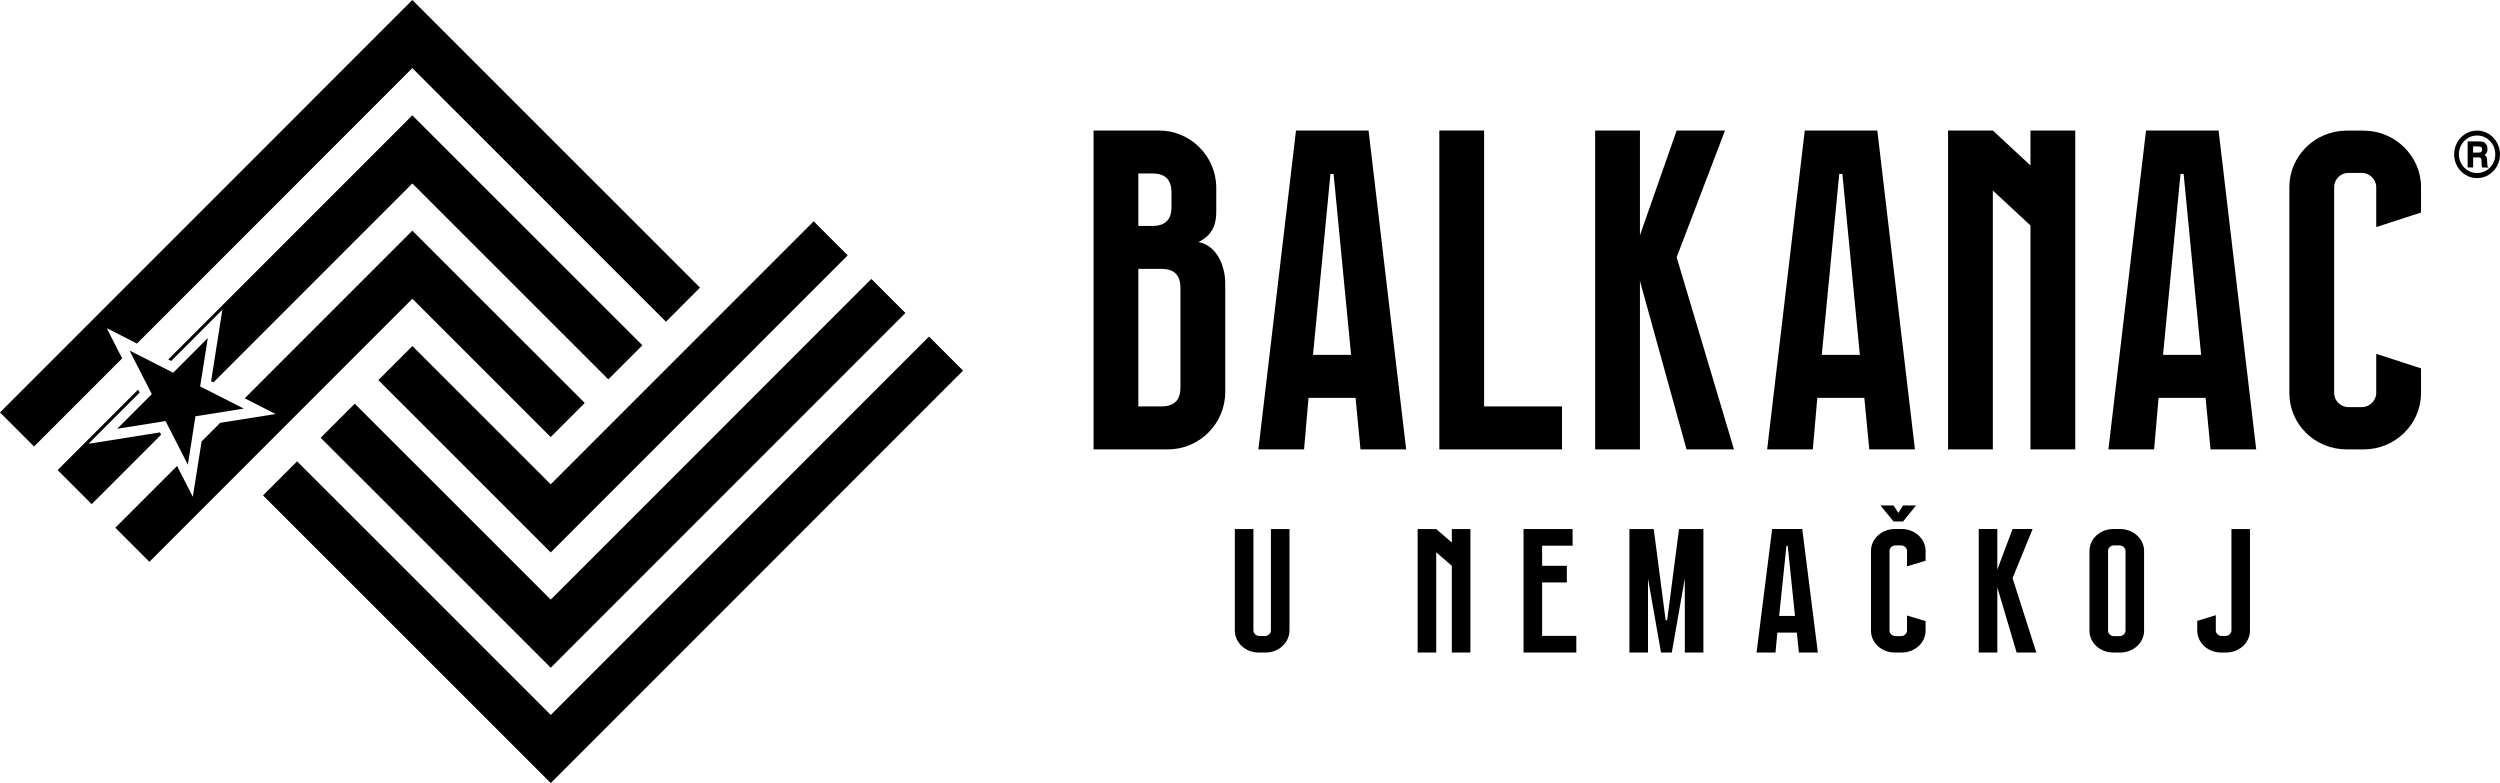
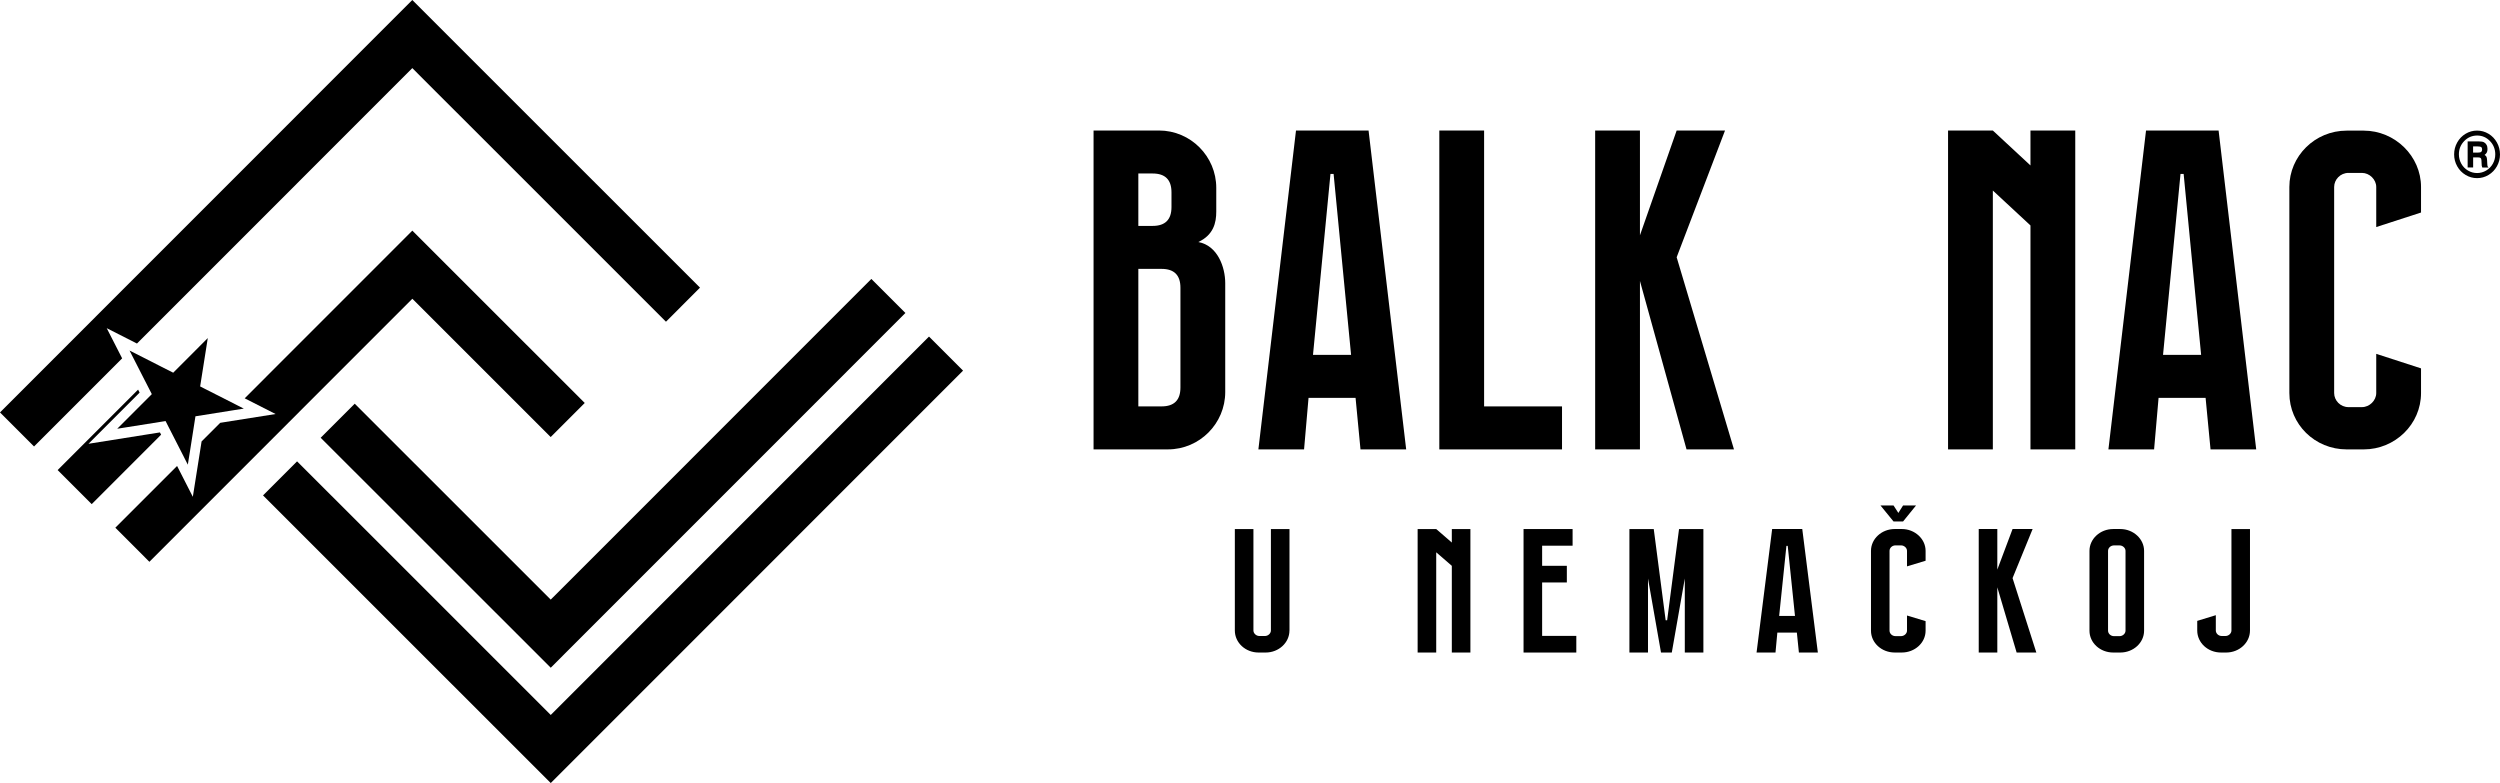
<svg xmlns="http://www.w3.org/2000/svg" id="Layer_2" data-name="Layer 2" viewBox="0 0 191.558 60">
  <g id="Layer_1-2" data-name="Layer 1">
    <g>
      <g>
        <polygon points="71.183 25.789 51.034 45.944 48.426 48.554 46.618 50.363 44.01 52.973 42.2 54.783 40.391 52.973 37.78 50.365 35.971 48.556 33.363 45.946 22.762 35.35 20.154 37.96 33.363 51.166 35.171 52.973 37.781 55.583 39.591 57.392 42.2 60 44.808 57.392 46.618 55.581 49.227 52.971 51.036 51.163 53.644 48.553 73.792 28.399 71.183 25.789" />
        <polygon points="44.007 44.137 42.198 45.944 27.181 30.932 24.571 33.542 35.17 44.137 37.781 46.746 39.59 48.554 42.2 51.164 44.808 48.553 46.615 46.746 49.225 44.136 69.375 23.982 66.765 21.373 46.617 41.527 44.007 44.137" />
-         <polygon points="31.598 26.513 28.99 29.123 39.587 39.719 42.198 42.329 44.807 39.717 64.954 19.565 62.346 16.955 42.197 37.109 31.598 26.513" />
        <polygon points="8.177 25.145 10.495 26.323 22.758 14.057 25.366 11.446 27.175 9.637 29.782 7.029 31.592 5.218 33.4 7.029 36.012 9.637 37.819 11.444 40.431 14.054 51.029 24.651 53.636 22.04 40.429 8.836 38.62 7.027 36.01 4.419 34.2 2.608 31.592 0 28.983 2.608 27.173 4.42 24.565 7.029 22.758 8.837 20.148 11.449 0 31.601 2.608 34.211 9.359 27.459 8.177 25.145" />
        <polygon points="12.255 33.133 6.78 34.004 10.698 30.082 10.581 29.854 4.417 36.018 7.027 38.628 12.344 33.308 12.255 33.133" />
-         <polygon points="29.785 15.864 31.593 14.056 46.611 29.068 49.221 26.458 38.62 15.863 36.01 13.254 34.202 11.447 31.593 8.836 28.983 11.447 27.176 13.256 24.566 15.864 12.893 27.542 13.119 27.657 17.038 23.732 16.174 29.21 16.351 29.301 27.175 18.473 29.785 15.864" />
        <polygon points="42.195 33.488 44.804 30.877 34.205 20.283 31.593 17.671 28.985 20.283 18.749 30.52 21.116 31.724 17.756 32.256 16.873 32.398 15.446 33.825 15.302 34.741 14.775 38.067 13.569 35.704 8.837 40.435 11.447 43.047 31.595 22.891 42.195 33.488" />
        <polygon points="12.687 32.263 12.88 32.643 12.924 32.728 14.106 35.042 14.147 35.126 14.392 35.605 14.529 34.742 14.554 34.593 14.976 31.898 17.64 31.474 17.827 31.444 18.682 31.309 18.206 31.067 18.099 31.012 15.805 29.848 15.702 29.796 15.336 29.609 15.921 25.904 13.272 28.558 12.346 28.089 12.249 28.039 9.948 26.87 9.926 26.859 9.937 26.881 11.114 29.186 11.161 29.274 11.633 30.2 8.982 32.852 12.687 32.263" />
      </g>
      <g>
        <g>
          <path d="M98.802,48.31c0,.938-.826,1.689-1.822,1.689h-.541c-1.01,0-1.822-.753-1.822-1.689v-7.772h1.424v7.772c0,.224.214.423.456.423h.427c.242,0,.456-.198.456-.423v-7.772h1.424v7.772h-.001Z" />
          <path d="M112.667,40.537v9.463h-1.424v-6.645l-1.195-1.036v7.681h-1.424v-9.463h1.424l1.195,1.036v-1.036h1.424Z" />
          <path d="M120.782,48.724v1.276h-4.043v-9.463h3.758v1.276h-2.334v1.541h1.893v1.276h-1.893v4.094h2.619Z" />
          <path d="M128.654,40.537h1.865v9.463h-1.424v-5.674l-.997,5.674h-.826l-.997-5.674v5.674h-1.424v-9.463h1.865l.912,6.991h.114l.912-6.991Z" />
          <path d="M139.288,49.999h-1.451l-.156-1.528h-1.495l-.142,1.528h-1.451l1.195-9.463h2.307l1.195,9.463h-.001ZM137.537,47.194l-.556-5.369h-.1l-.556,5.369h1.211Z" />
          <path d="M146.121,47.162l1.424.431v.732c0,.928-.826,1.673-1.822,1.673h-.541c-1.01,0-1.822-.745-1.822-1.673v-6.117c0-.915.812-1.673,1.822-1.673h.541c.997,0,1.822.758,1.822,1.673v.758l-1.424.431v-1.19c0-.221-.214-.418-.456-.418h-.427c-.256,0-.456.197-.456.418v6.117c0,.221.2.418.456.418h.427c.242,0,.456-.197.456-.418v-1.163Z" />
          <path d="M154.521,49.999l-1.48-4.997v4.997h-1.424v-9.463h1.424v3.11l1.168-3.11h1.537l-1.537,3.761,1.822,5.702h-1.509Z" />
          <path d="M160.102,48.326v-6.117c0-.915.812-1.673,1.822-1.673h.541c.997,0,1.822.758,1.822,1.673v6.117c0,.928-.826,1.673-1.822,1.673h-.541c-1.01,0-1.822-.745-1.822-1.673ZM161.525,42.209v6.117c0,.221.2.418.456.418h.427c.242,0,.456-.197.456-.418v-6.117c0-.221-.213-.418-.456-.418h-.427c-.256,0-.456.197-.456.418Z" />
          <path d="M172.401,40.537v7.775c0,.936-.826,1.687-1.822,1.687h-.398c-1.01,0-1.822-.751-1.822-1.687v-.738l1.424-.436v1.174c0,.224.2.421.456.421h.285c.242,0,.456-.198.456-.421v-7.775h1.424-.003Z" />
          <polygon points="144.088 38.73 145.088 38.73 145.458 39.303 145.819 38.73 146.813 38.73 145.819 39.957 145.088 39.957 144.088 38.73" />
        </g>
        <g>
          <g>
            <path d="M93.881,21.702v8.339c0,2.402-1.956,4.392-4.392,4.392h-5.697V10h5.01c2.437,0,4.392,1.99,4.392,4.392v1.819c0,.858-.206,1.784-1.373,2.334,1.476.274,2.06,1.921,2.06,3.157ZM87.223,13.295v4.015h1.098c.961,0,1.442-.481,1.442-1.442v-1.132c0-.961-.481-1.442-1.442-1.442h-1.098ZM90.449,22.045c0-.961-.481-1.442-1.442-1.442h-1.784v10.536h1.784c.961,0,1.442-.481,1.442-1.442v-7.652h0Z" />
            <path d="M107.745,34.433h-3.5l-.377-3.947h-3.603l-.343,3.947h-3.5l2.882-24.433h5.56l2.882,24.433h-.001ZM103.524,27.192l-1.339-13.865h-.24l-1.339,13.865h2.918Z" />
            <path d="M119.687,31.14v3.295h-9.402V10.001h3.432v21.139h5.971,0Z" />
            <path d="M129.227,34.433l-3.569-12.903v12.903h-3.432V10h3.432v8.031l2.813-8.031h3.706l-3.706,9.712,4.392,14.723h-3.637,0Z" />
-             <path d="M146.729,34.433h-3.5l-.378-3.947h-3.603l-.343,3.947h-3.5l2.882-24.433h5.56l2.882,24.433h0ZM142.508,27.192l-1.339-13.865h-.24l-1.339,13.865h2.918Z" />
            <path d="M159.013,10v24.433h-3.432v-17.158l-2.883-2.676v19.836h-3.432V10.001h3.432l2.883,2.676v-2.676h3.432Z" />
            <path d="M172.878,34.433h-3.5l-.378-3.947h-3.603l-.343,3.947h-3.5l2.882-24.433h5.56l2.882,24.433h0ZM168.657,27.192l-1.339-13.865h-.24l-1.339,13.865h2.918Z" />
            <path d="M182.075,27.113l3.432,1.113v1.89c0,2.395-1.99,4.318-4.392,4.318h-1.305c-2.437,0-4.392-1.923-4.392-4.318v-15.789c0-2.361,1.956-4.318,4.392-4.318h1.305c2.402,0,4.392,1.957,4.392,4.318v1.957l-3.432,1.113v-3.07c0-.574-.515-1.079-1.098-1.079h-1.029c-.618,0-1.098.505-1.098,1.079v15.789c0,.574.481,1.079,1.098,1.079h1.029c.584,0,1.098-.505,1.098-1.079v-3.002h0Z" />
          </g>
          <path d="M191.558,11.831c0,.325-.079.628-.236.909-.157.28-.371.502-.642.665s-.564.244-.879.244-.607-.081-.878-.244c-.273-.163-.487-.384-.644-.665-.157-.28-.236-.584-.236-.912s.079-.629.236-.911.371-.504.642-.667.564-.244.879-.244.608.081.879.244.485.385.642.667.236.585.236.914h0ZM191.196,11.836c0-.404-.136-.747-.407-1.028s-.6-.423-.982-.423-.717.14-.989.421-.41.621-.41,1.018c0,.257.061.497.184.718s.293.395.51.524.45.193.699.193.48-.064.697-.191c.217-.128.387-.301.511-.522.124-.22.186-.457.186-.709h.001ZM189.075,10.835h.851c.178,0,.31.021.394.061.084.041.151.107.203.196s.077.196.077.321c0,.107-.016.194-.047.261-.031.067-.09.134-.177.198.07.041.118.087.144.14.026.051.041.143.049.273.01.248.021.393.031.433s.037.079.081.116h-.481c-.021-.054-.036-.1-.041-.136s-.01-.1-.011-.188c-.004-.177-.014-.285-.027-.327s-.039-.073-.073-.093c-.034-.02-.104-.031-.207-.031h-.341v.775h-.421v-2h-.003ZM189.496,11.219v.474h.353c.136,0,.226-.019.271-.057.044-.039.067-.1.067-.183s-.021-.144-.066-.18-.133-.054-.27-.054h-.355,0Z" />
        </g>
      </g>
    </g>
  </g>
</svg>